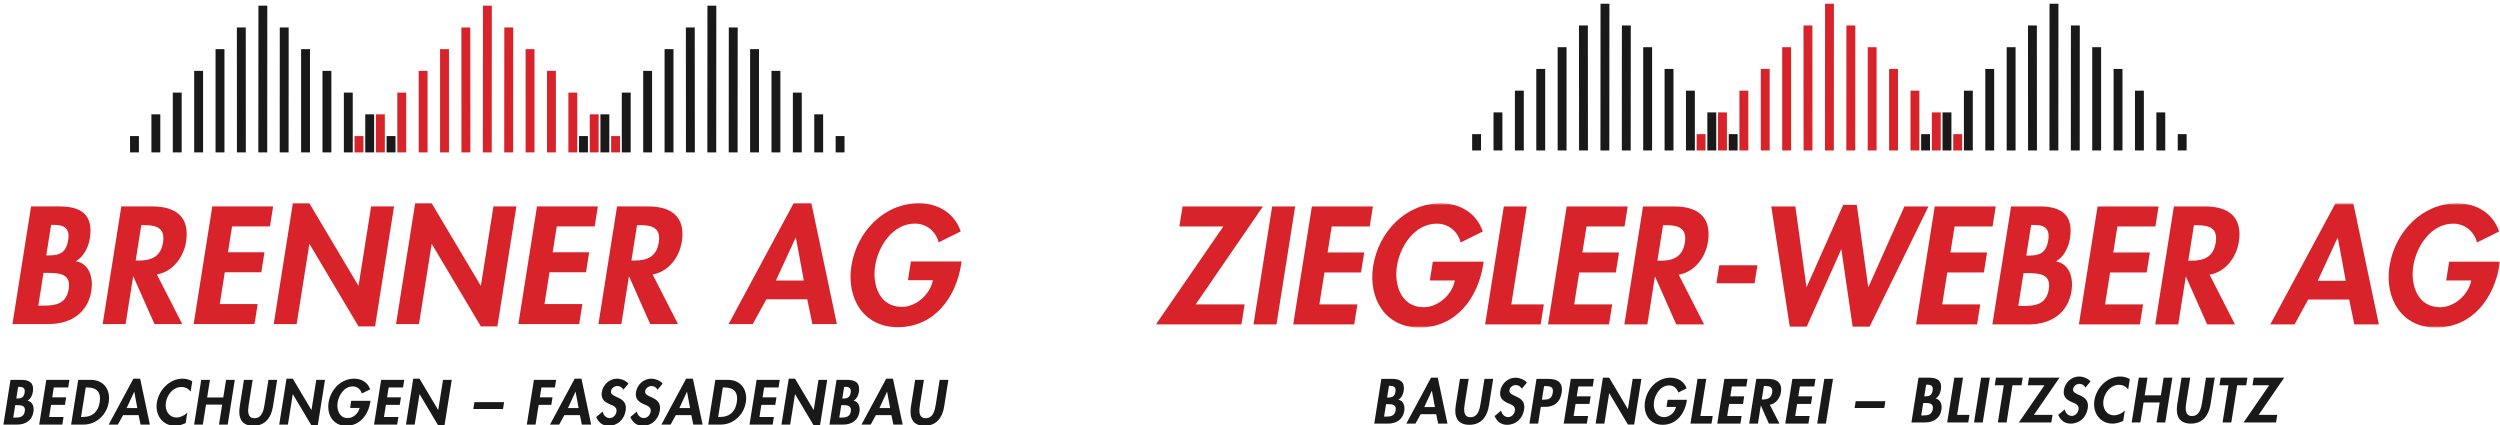
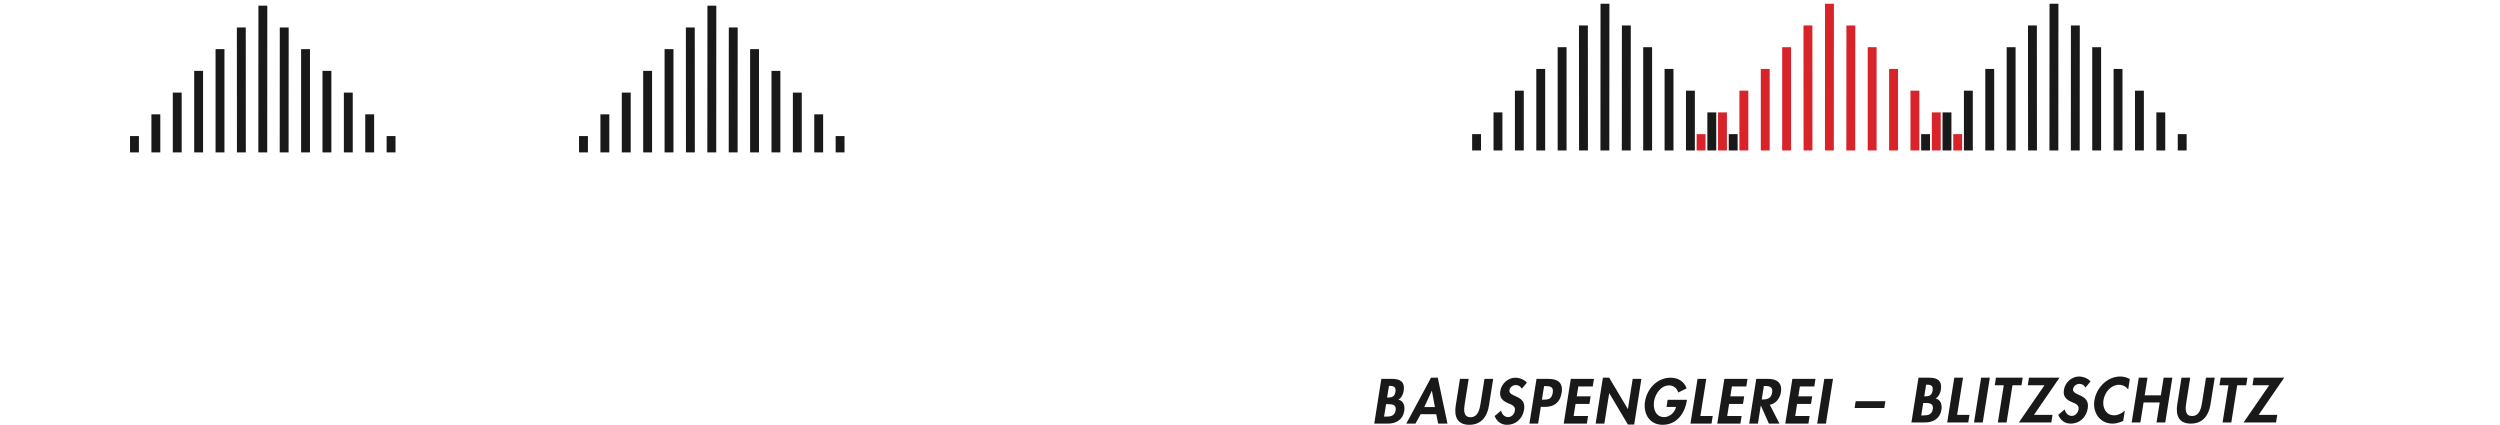
<svg xmlns="http://www.w3.org/2000/svg" xmlns:xlink="http://www.w3.org/1999/xlink" width="664px" height="113px" viewBox="0 0 664 113" version="1.1">
  <title>Logo Brenner</title>
  <defs>
-     <polygon id="path-1" points="0 -2.84217094e-14 357 -2.84217094e-14 357 33 0 33" />
-   </defs>
+     </defs>
  <g id="Logo-Brenner" stroke="none" stroke-width="1" fill="none" fill-rule="evenodd">
    <g id="Group-4" transform="translate(0.908, 1.514)">
      <g id="Group-10" transform="translate(0, 52.486)">
-         <path d="M10.642,18.478 L11.636,18.478 C14.702,18.478 17.991,18.643 17.347,22.703 C16.704,26.764 13.821,27.178 10.548,27.178 L9.264,27.178 L10.642,18.478 Z M2.399,32.067 L11.97,32.067 C17.646,32.067 22.388,29.333 23.359,23.201 C23.903,19.762 22.836,16.034 19.255,15.37 C21.398,14.128 22.593,11.559 22.947,9.322 C23.931,3.108 20.729,0.828 14.929,0.828 L7.347,0.828 L2.399,32.067 Z M12.663,5.717 L13.45,5.717 C16.019,5.717 17.71,6.545 17.205,9.736 C16.693,12.967 15.106,13.837 12.123,13.837 L11.376,13.837 L12.663,5.717 Z M40.755,18.892 C45.05,18.188 47.876,14.211 48.506,10.233 C49.562,3.563 45.728,0.828 39.555,0.828 L31.309,0.828 L26.362,32.067 L32.452,32.067 L34.447,19.472 L34.53,19.472 L40.118,32.067 L47.492,32.067 L40.755,18.892 Z M36.613,5.8 L37.442,5.8 C40.672,5.8 43,6.545 42.389,10.399 C41.785,14.211 39.267,15.204 35.911,15.204 L35.123,15.204 L36.613,5.8 Z M70.794,6.131 L71.633,0.828 L55.476,0.828 L50.528,32.067 L66.686,32.067 L67.526,26.764 L57.459,26.764 L58.797,18.312 L68.491,18.312 L69.332,13.009 L59.637,13.009 L60.726,6.131 L70.794,6.131 Z M71.791,32.067 L77.881,32.067 L81.241,10.855 L81.324,10.855 L94.313,32.689 L98.705,32.689 L103.751,0.828 L97.661,0.828 L94.334,21.834 L94.251,21.834 L81.261,0 L76.869,0 L71.791,32.067 Z M104.28,32.067 L110.371,32.067 L113.731,10.855 L113.814,10.855 L126.803,32.689 L131.195,32.689 L136.241,0.828 L130.15,0.828 L126.824,21.834 L126.741,21.834 L113.751,0 L109.358,0 L104.28,32.067 Z M157.035,6.131 L157.877,0.828 L141.717,0.828 L136.77,32.067 L152.928,32.067 L153.767,26.764 L143.7,26.764 L145.039,18.312 L154.734,18.312 L155.574,13.009 L145.879,13.009 L146.969,6.131 L157.035,6.131 Z M172.424,18.892 C176.721,18.188 179.547,14.211 180.176,10.233 C181.232,3.563 177.398,0.828 171.225,0.828 L162.98,0.828 L158.033,32.067 L164.123,32.067 L166.118,19.472 L166.2,19.472 L171.788,32.067 L179.162,32.067 L172.424,18.892 Z M168.283,5.8 L169.111,5.8 C172.344,5.8 174.67,6.545 174.059,10.399 C173.456,14.211 170.936,15.204 167.581,15.204 L166.793,15.204 L168.283,5.8 Z M213.496,25.48 L214.856,32.067 L221.36,32.067 L214.59,0 L209.867,0 L192.607,32.067 L199.03,32.067 L202.642,25.48 L213.496,25.48 Z M212.586,20.508 L205.17,20.508 L210.406,9.156 L210.489,9.156 L212.586,20.508 Z M241.027,15.453 L240.24,20.425 L246.868,20.425 C246.147,24.195 242.432,27.51 238.621,27.51 C232.738,27.51 230.709,21.751 231.528,16.572 C232.35,11.393 236.2,5.386 242.084,5.386 C245.315,5.386 247.627,7.54 248.422,10.358 L254.267,7.457 C252.619,2.692 248.405,0 243.102,0 C233.78,0 226.642,7.664 225.231,16.572 C223.866,25.19 228.405,32.896 237.519,32.896 C247.215,32.896 252.971,25.066 254.368,16.241 L254.493,15.453 L241.027,15.453 Z" id="Fill-4" fill="#D8232A" />
-         <path d="M3.136,53.603 L3.514,53.603 C4.68,53.603 5.931,53.666 5.687,55.211 C5.442,56.755 4.345,56.914 3.1,56.914 L2.612,56.914 L3.136,53.603 Z M0,58.772 L3.641,58.772 C5.8,58.772 7.604,57.732 7.973,55.4 C8.181,54.092 7.775,52.673 6.412,52.421 C7.228,51.948 7.682,50.971 7.817,50.121 C8.191,47.756 6.973,46.889 4.767,46.889 L1.883,46.889 L0,58.772 Z M3.905,48.749 L4.204,48.749 C5.181,48.749 5.825,49.064 5.633,50.278 C5.438,51.507 4.834,51.838 3.699,51.838 L3.416,51.838 L3.905,48.749 Z M17.213,48.906 L17.532,46.889 L11.386,46.889 L9.504,58.772 L15.65,58.772 L15.97,56.755 L12.14,56.755 L12.649,53.54 L16.337,53.54 L16.657,51.523 L12.969,51.523 L13.383,48.906 L17.213,48.906 Z M17.982,58.772 L21.276,58.772 C24.665,58.772 27.438,56.188 27.967,52.846 C28.504,49.458 26.61,46.889 23.174,46.889 L19.865,46.889 L17.982,58.772 Z M21.862,48.906 L22.24,48.906 C24.872,48.906 25.984,50.246 25.574,52.832 C25.202,55.179 23.849,56.755 20.997,56.755 L20.619,56.755 L21.862,48.906 Z M35.904,56.266 L36.422,58.772 L38.896,58.772 L36.321,46.574 L34.524,46.574 L27.958,58.772 L30.401,58.772 L31.775,56.266 L35.904,56.266 Z M35.558,54.375 L32.737,54.375 L34.729,50.057 L34.76,50.057 L35.558,54.375 Z M50.158,47.267 C49.425,46.826 48.55,46.574 47.621,46.574 C44.138,46.574 41.286,49.553 40.752,52.925 C40.233,56.203 42.25,59.087 45.591,59.087 C46.552,59.087 47.467,58.789 48.398,58.378 L48.835,55.621 C48.072,56.361 46.997,56.881 46.004,56.881 C43.845,56.881 42.838,54.88 43.155,52.878 C43.479,50.83 45.08,48.78 47.303,48.78 C48.295,48.78 49.198,49.253 49.719,50.041 L50.158,47.267 Z M54.11,51.57 L54.852,46.889 L52.535,46.889 L50.653,58.772 L52.969,58.772 L53.811,53.461 L58.097,53.461 L57.256,58.772 L59.573,58.772 L61.455,46.889 L59.138,46.889 L58.397,51.57 L54.11,51.57 Z M62.756,53.998 C62.297,56.897 63.179,59.087 66.363,59.087 C69.546,59.087 71.122,56.897 71.582,53.998 L72.708,46.889 L70.391,46.889 L69.338,53.54 C69.105,55.006 68.652,57.07 66.682,57.07 C64.712,57.07 64.913,55.006 65.145,53.54 L66.199,46.889 L63.882,46.889 L62.756,53.998 Z M73.252,58.772 L75.569,58.772 L76.847,50.703 L76.879,50.703 L81.82,59.009 L83.49,59.009 L85.41,46.889 L83.093,46.889 L81.828,54.88 L81.796,54.88 L76.855,46.574 L75.185,46.574 L73.252,58.772 Z M92.377,52.453 L92.078,54.344 L94.599,54.344 C94.325,55.778 92.911,57.04 91.462,57.04 C89.224,57.04 88.452,54.848 88.764,52.878 C89.076,50.908 90.541,48.624 92.779,48.624 C94.008,48.624 94.887,49.442 95.19,50.514 L97.414,49.411 C96.787,47.598 95.184,46.574 93.166,46.574 C89.62,46.574 86.905,49.49 86.368,52.878 C85.849,56.156 87.575,59.087 91.042,59.087 C94.73,59.087 96.92,56.109 97.452,52.752 L97.499,52.453 L92.377,52.453 Z M106.146,48.906 L106.465,46.889 L100.319,46.889 L98.437,58.772 L104.583,58.772 L104.902,56.755 L101.073,56.755 L101.582,53.54 L105.27,53.54 L105.589,51.523 L101.902,51.523 L102.316,48.906 L106.146,48.906 Z M106.915,58.772 L109.232,58.772 L110.51,50.703 L110.542,50.703 L115.483,59.009 L117.153,59.009 L119.073,46.889 L116.756,46.889 L115.491,54.88 L115.459,54.88 L110.518,46.574 L108.848,46.574 L106.915,58.772 Z M125.099,52.815 L124.812,54.627 L132.693,54.627 L132.98,52.815 L125.099,52.815 Z M146.474,48.906 L146.794,46.889 L140.9,46.889 L139.017,58.772 L141.334,58.772 L142.163,53.54 L145.519,53.54 L145.84,51.523 L142.482,51.523 L142.896,48.906 L146.474,48.906 Z M153.113,56.266 L153.63,58.772 L156.103,58.772 L153.529,46.574 L151.732,46.574 L145.167,58.772 L147.609,58.772 L148.984,56.266 L153.113,56.266 Z M152.765,54.375 L149.945,54.375 L151.937,50.057 L151.969,50.057 L152.765,54.375 Z M166.006,47.898 C165.409,47.094 164.025,46.574 162.97,46.574 C160.968,46.574 159.25,48.166 158.937,50.136 C158.646,51.98 159.642,52.752 161.072,53.382 C161.943,53.746 163.023,54.092 162.829,55.321 C162.683,56.235 161.974,57.04 161.027,57.04 C160.035,57.04 159.33,56.219 159.159,55.305 L157.429,56.771 C158.032,58.142 159.08,59.087 160.719,59.087 C163.146,59.087 164.894,57.401 165.271,55.021 C165.904,51.034 161.058,51.869 161.376,49.868 C161.498,49.096 162.297,48.528 163.038,48.528 C163.81,48.528 164.318,48.906 164.664,49.505 L166.006,47.898 Z M175.084,47.898 C174.486,47.094 173.103,46.574 172.047,46.574 C170.046,46.574 168.328,48.166 168.015,50.136 C167.724,51.98 168.72,52.752 170.148,53.382 C171.021,53.746 172.101,54.092 171.907,55.321 C171.761,56.235 171.051,57.04 170.105,57.04 C169.113,57.04 168.407,56.219 168.236,55.305 L166.508,56.771 C167.109,58.142 168.158,59.087 169.797,59.087 C172.224,59.087 173.972,57.401 174.349,55.021 C174.98,51.034 170.136,51.869 170.454,49.868 C170.576,49.096 171.375,48.528 172.116,48.528 C172.888,48.528 173.394,48.906 173.742,49.505 L175.084,47.898 Z M182.71,56.266 L183.226,58.772 L185.701,58.772 L183.126,46.574 L181.329,46.574 L174.763,58.772 L177.207,58.772 L178.581,56.266 L182.71,56.266 Z M182.363,54.375 L179.542,54.375 L181.534,50.057 L181.566,50.057 L182.363,54.375 Z M187.197,58.772 L190.492,58.772 C193.881,58.772 196.654,56.188 197.183,52.846 C197.72,49.458 195.826,46.889 192.39,46.889 L189.081,46.889 L187.197,58.772 Z M191.078,48.906 L191.456,48.906 C194.088,48.906 195.2,50.246 194.79,52.832 C194.418,55.179 193.064,56.755 190.213,56.755 L189.835,56.755 L191.078,48.906 Z M205.876,48.906 L206.195,46.889 L200.05,46.889 L198.167,58.772 L204.314,58.772 L204.633,56.755 L200.804,56.755 L201.312,53.54 L205.001,53.54 L205.32,51.523 L201.632,51.523 L202.047,48.906 L205.876,48.906 Z M206.646,58.772 L208.963,58.772 L210.241,50.703 L210.271,50.703 L215.214,59.009 L216.884,59.009 L218.804,46.889 L216.486,46.889 L215.22,54.88 L215.189,54.88 L210.249,46.574 L208.578,46.574 L206.646,58.772 Z M222.531,53.603 L222.909,53.603 C224.076,53.603 225.326,53.666 225.082,55.211 C224.837,56.755 223.741,56.914 222.496,56.914 L222.007,56.914 L222.531,53.603 Z M219.396,58.772 L223.036,58.772 C225.195,58.772 226.999,57.732 227.369,55.4 C227.576,54.092 227.17,52.673 225.806,52.421 C226.623,51.948 227.077,50.971 227.212,50.121 C227.586,47.756 226.368,46.889 224.162,46.889 L221.277,46.889 L219.396,58.772 Z M223.3,48.749 L223.599,48.749 C224.577,48.749 225.219,49.064 225.027,50.278 C224.833,51.507 224.228,51.838 223.094,51.838 L222.81,51.838 L223.3,48.749 Z M235.851,56.266 L236.369,58.772 L238.843,58.772 L236.267,46.574 L234.472,46.574 L227.906,58.772 L230.349,58.772 L231.722,56.266 L235.851,56.266 Z M235.505,54.375 L232.683,54.375 L234.676,50.057 L234.708,50.057 L235.505,54.375 Z M241.034,53.998 C240.575,56.897 241.457,59.087 244.64,59.087 C247.824,59.087 249.4,56.897 249.859,53.998 L250.984,46.889 L248.669,46.889 L247.615,53.54 C247.383,55.006 246.929,57.07 244.96,57.07 C242.99,57.07 243.191,55.006 243.423,53.54 L244.476,46.889 L242.16,46.889 L241.034,53.998 Z" id="Fill-8" fill="#1A1919" />
-       </g>
-       <path d="M75.765,5.772 L73.404,5.772 L73.384,38.96 L75.744,38.96 L75.765,5.772 Z M79.062,38.961 L81.423,38.961 L81.423,11.544 L79.062,11.544 L79.062,38.961 Z M84.742,38.961 L87.103,38.961 L87.103,17.316 L84.742,17.316 L84.742,38.961 Z M90.421,38.96 L92.782,38.96 L92.782,23.088 L90.421,23.088 L90.421,38.96 Z M96.101,38.96 L98.461,38.96 L98.461,28.859 L96.101,28.859 L96.101,38.96 Z M101.78,38.96 L104.141,38.96 L104.141,34.631 L101.78,34.631 L101.78,38.96 Z M67.728,0 L70.088,0 L70.065,38.96 L67.704,38.96 L67.728,0 Z M62.004,5.772 L64.364,5.772 L64.385,38.96 L62.024,38.96 L62.004,5.772 Z M56.345,38.961 L58.706,38.961 L58.706,11.544 L56.345,11.544 L56.345,38.961 Z M50.666,38.961 L53.027,38.961 L53.027,17.316 L50.666,17.316 L50.666,38.961 Z M44.987,38.96 L47.347,38.96 L47.347,23.088 L44.987,23.088 L44.987,38.96 Z M39.307,38.96 L41.667,38.96 L41.667,28.859 L39.307,28.859 L39.307,38.96 Z M33.628,38.96 L35.989,38.96 L35.989,34.631 L33.628,34.631 L33.628,38.96 Z" id="Fill-11" fill="#1A1919" />
-       <path d="M135.395,5.772 L133.035,5.772 L133.013,38.96 L135.374,38.96 L135.395,5.772 Z M138.692,38.961 L141.053,38.961 L141.053,11.544 L138.692,11.544 L138.692,38.961 Z M144.373,38.961 L146.733,38.961 L146.733,17.316 L144.373,17.316 L144.373,38.961 Z M150.052,38.96 L152.412,38.96 L152.412,23.088 L150.052,23.088 L150.052,38.96 Z M155.73,38.96 L158.091,38.96 L158.091,28.859 L155.73,28.859 L155.73,38.96 Z M161.41,38.96 L163.77,38.96 L163.77,34.631 L161.41,34.631 L161.41,38.96 Z M127.357,0 L129.718,0 L129.695,38.96 L127.333,38.96 L127.357,0 Z M121.633,5.772 L123.994,5.772 L124.015,38.96 L121.654,38.96 L121.633,5.772 Z M115.975,38.961 L118.336,38.961 L118.336,11.544 L115.975,11.544 L115.975,38.961 Z M110.296,38.961 L112.657,38.961 L112.657,17.316 L110.296,17.316 L110.296,38.961 Z M104.616,38.96 L106.977,38.96 L106.977,23.088 L104.616,23.088 L104.616,38.96 Z M98.937,38.96 L101.298,38.96 L101.298,28.859 L98.937,28.859 L98.937,38.96 Z M93.258,38.96 L95.618,38.96 L95.618,34.631 L93.258,34.631 L93.258,38.96 Z" id="Fill-12" fill="#D8232A" />
+         </g>
+       <path d="M75.765,5.772 L73.404,5.772 L73.384,38.96 L75.744,38.96 L75.765,5.772 Z M79.062,38.961 L81.423,38.961 L81.423,11.544 L79.062,11.544 L79.062,38.961 Z M84.742,38.961 L87.103,38.961 L87.103,17.316 L84.742,17.316 L84.742,38.961 Z M90.421,38.96 L92.782,38.96 L92.782,23.088 L90.421,23.088 L90.421,38.96 Z M96.101,38.96 L98.461,38.96 L98.461,28.859 L96.101,28.859 L96.101,38.96 Z M101.78,38.96 L104.141,38.96 L104.141,34.631 L101.78,34.631 L101.78,38.96 Z M67.728,0 L70.088,0 L70.065,38.96 L67.704,38.96 L67.728,0 Z M62.004,5.772 L64.364,5.772 L64.385,38.96 L62.024,38.96 L62.004,5.772 Z M56.345,38.961 L58.706,38.961 L58.706,11.544 L56.345,11.544 L56.345,38.961 Z L53.027,38.961 L53.027,17.316 L50.666,17.316 L50.666,38.961 Z M44.987,38.96 L47.347,38.96 L47.347,23.088 L44.987,23.088 L44.987,38.96 Z M39.307,38.96 L41.667,38.96 L41.667,28.859 L39.307,28.859 L39.307,38.96 Z M33.628,38.96 L35.989,38.96 L35.989,34.631 L33.628,34.631 L33.628,38.96 Z" id="Fill-11" fill="#1A1919" />
      <path d="M195.023,5.772 L192.664,5.772 L192.641,38.96 L195.002,38.96 L195.023,5.772 Z M198.321,38.961 L200.681,38.961 L200.681,11.544 L198.321,11.544 L198.321,38.961 Z M204,38.961 L206.36,38.961 L206.36,17.316 L204,17.316 L204,38.961 Z M209.68,38.96 L212.041,38.96 L212.041,23.088 L209.68,23.088 L209.68,38.96 Z M215.358,38.96 L217.718,38.96 L217.718,28.859 L215.358,28.859 L215.358,38.96 Z M221.039,38.96 L223.398,38.96 L223.398,34.631 L221.039,34.631 L221.039,38.96 Z M186.985,0 L189.345,0 L189.322,38.96 L186.96,38.96 L186.985,0 Z M181.261,5.772 L183.621,5.772 L183.643,38.96 L181.282,38.96 L181.261,5.772 Z M175.603,38.961 L177.964,38.961 L177.964,11.544 L175.603,11.544 L175.603,38.961 Z M169.923,38.961 L172.283,38.961 L172.283,17.316 L169.923,17.316 L169.923,38.961 Z M164.244,38.96 L166.605,38.96 L166.605,23.088 L164.244,23.088 L164.244,38.96 Z M158.565,38.96 L160.925,38.96 L160.925,28.859 L158.565,28.859 L158.565,38.96 Z M152.884,38.96 L155.245,38.96 L155.245,34.631 L152.884,34.631 L152.884,38.96 Z" id="Fill-13" fill="#1A1919" />
    </g>
    <g id="Group" transform="translate(365, 100)" fill="#1A1919">
      <g id="Group-33" transform="translate(0, 0.316)">
        <path d="M3.136,7.028 L3.514,7.028 C4.68,7.028 5.931,7.091 5.687,8.636 C5.442,10.18 4.345,10.339 3.1,10.339 L2.612,10.339 L3.136,7.028 Z M5.68434189e-14,12.197 L3.641,12.197 C5.8,12.197 7.604,11.158 7.973,8.826 C8.181,7.517 7.775,6.098 6.412,5.846 C7.228,5.374 7.682,4.396 7.817,3.546 C8.191,1.181 6.973,0.314 4.767,0.314 L1.883,0.314 L5.68434189e-14,12.197 Z M3.905,2.174 L4.204,2.174 C5.181,2.174 5.825,2.49 5.633,3.704 C5.438,4.932 4.834,5.263 3.699,5.263 L3.416,5.263 L3.905,2.174 Z M16.457,9.691 L16.974,12.197 L19.448,12.197 L16.873,0 L15.076,0 L8.511,12.197 L10.954,12.197 L12.328,9.691 L16.457,9.691 Z M16.11,7.8 L13.289,7.8 L15.281,3.482 L15.313,3.482 L16.11,7.8 Z M21.639,7.423 C21.179,10.322 22.062,12.512 25.245,12.512 C28.429,12.512 30.005,10.322 30.464,7.423 L31.59,0.314 L29.273,0.314 L28.22,6.965 C27.988,8.431 27.535,10.496 25.565,10.496 C23.595,10.496 23.796,8.431 24.028,6.965 L25.081,0.314 L22.765,0.314 L21.639,7.423 Z M40.54,1.324 C39.942,0.519 38.559,0 37.503,0 C35.501,0 33.783,1.591 33.471,3.561 C33.179,5.405 34.176,6.177 35.605,6.807 C36.477,7.171 37.557,7.517 37.362,8.747 C37.217,9.661 36.507,10.465 35.561,10.465 C34.568,10.465 33.863,9.644 33.693,8.73 L31.963,10.196 C32.566,11.567 33.614,12.512 35.253,12.512 C37.68,12.512 39.428,10.827 39.805,8.446 C40.437,4.46 35.592,5.295 35.909,3.294 C36.032,2.521 36.831,1.954 37.571,1.954 C38.344,1.954 38.851,2.333 39.197,2.93 L40.54,1.324 Z M44.233,7.754 L45.383,7.754 C47.811,7.754 49.376,6.524 49.776,4.003 C50.203,1.307 48.737,0.314 46.247,0.314 L43.095,0.314 L41.212,12.197 L43.529,12.197 L44.233,7.754 Z M45.107,2.237 L45.516,2.237 C46.809,2.237 47.656,2.459 47.414,3.986 C47.17,5.532 46.381,5.831 45.01,5.831 L44.538,5.831 L45.107,2.237 Z M58.031,2.333 L58.35,0.314 L52.204,0.314 L50.322,12.197 L56.468,12.197 L56.788,10.18 L52.958,10.18 L53.467,6.965 L57.155,6.965 L57.474,4.949 L53.787,4.949 L54.201,2.333 L58.031,2.333 Z M58.8,12.197 L61.117,12.197 L62.395,4.129 L62.427,4.129 L67.368,12.434 L69.038,12.434 L70.958,0.314 L68.641,0.314 L67.376,8.305 L67.344,8.305 L62.403,0 L60.733,0 L58.8,12.197 Z M77.925,5.879 L77.626,7.769 L80.147,7.769 C79.873,9.204 78.46,10.465 77.01,10.465 C74.772,10.465 74,8.273 74.312,6.303 C74.624,4.334 76.089,2.049 78.327,2.049 C79.556,2.049 80.435,2.868 80.738,3.939 L82.962,2.837 C82.335,1.023 80.732,0 78.714,0 C75.168,0 72.453,2.916 71.916,6.303 C71.397,9.582 73.123,12.512 76.59,12.512 C80.278,12.512 82.468,9.535 83,6.177 L83.047,5.879 L77.925,5.879 Z M88.184,0.314 L85.867,0.314 L83.985,12.197 L89.579,12.197 L89.899,10.18 L86.621,10.18 L88.184,0.314 Z M98.817,2.333 L99.137,0.314 L92.99,0.314 L91.108,12.197 L97.254,12.197 L97.574,10.18 L93.744,10.18 L94.253,6.965 L97.941,6.965 L98.261,4.949 L94.573,4.949 L94.987,2.333 L98.817,2.333 Z M105.061,7.186 C106.695,6.919 107.77,5.405 108.011,3.892 C108.412,1.354 106.953,0.314 104.605,0.314 L101.469,0.314 L99.587,12.197 L101.903,12.197 L102.662,7.407 L102.694,7.407 L104.819,12.197 L107.624,12.197 L105.061,7.186 Z M103.486,2.206 L103.801,2.206 C105.031,2.206 105.916,2.49 105.683,3.956 C105.454,5.405 104.495,5.784 103.219,5.784 L102.919,5.784 L103.486,2.206 Z M116.878,2.333 L117.197,0.314 L111.052,0.314 L109.169,12.197 L115.315,12.197 L115.636,10.18 L111.805,10.18 L112.314,6.965 L116.002,6.965 L116.322,4.949 L112.634,4.949 L113.048,2.333 L116.878,2.333 Z M121.846,0.314 L119.53,0.314 L117.648,12.197 L119.964,12.197 L121.846,0.314 Z M127.874,6.241 L127.587,8.052 L135.466,8.052 L135.755,6.241 L127.874,6.241 Z" id="Fill-31" />
      </g>
      <path d="M145.809,7.029 L146.187,7.029 C147.353,7.029 148.604,7.092 148.36,8.636 C148.115,10.181 147.018,10.339 145.773,10.339 L145.285,10.339 L145.809,7.029 Z M142.673,12.198 L146.314,12.198 C148.473,12.198 150.277,11.158 150.646,8.826 C150.854,7.518 150.448,6.099 149.085,5.847 C149.901,5.374 150.355,4.397 150.49,3.546 C150.864,1.182 149.646,0.315 147.44,0.315 L144.556,0.315 L142.673,12.198 Z M146.578,2.175 L146.877,2.175 C147.854,2.175 148.498,2.49 148.306,3.704 C148.111,4.933 147.507,5.264 146.372,5.264 L146.089,5.264 L146.578,2.175 Z M156.376,0.315 L154.059,0.315 L152.177,12.198 L157.771,12.198 L158.091,10.181 L154.813,10.181 L156.376,0.315 Z M163.499,0.315 L161.182,0.315 L159.3,12.198 L161.617,12.198 L163.499,0.315 Z M169.515,2.333 L171.911,2.333 L172.23,0.315 L165.122,0.315 L164.803,2.333 L167.198,2.333 L165.636,12.198 L167.952,12.198 L169.515,2.333 Z M175.222,10.181 L182.001,0.315 L173.9,0.315 L173.581,2.333 L178.009,2.333 L171.214,12.198 L179.835,12.198 L180.155,10.181 L175.222,10.181 Z M190.241,1.324 C189.643,0.52 188.26,0 187.204,0 C185.203,0 183.485,1.591 183.173,3.562 C182.881,5.406 183.878,6.177 185.308,6.808 C186.179,7.171 187.259,7.518 187.063,8.747 C186.919,9.661 186.209,10.465 185.263,10.465 C184.27,10.465 183.565,9.645 183.393,8.731 L181.665,10.197 C182.267,11.568 183.315,12.512 184.954,12.512 C187.381,12.512 189.13,10.827 189.507,8.447 C190.14,4.46 185.294,5.295 185.61,3.294 C185.733,2.522 186.532,1.954 187.272,1.954 C188.045,1.954 188.554,2.333 188.899,2.931 L190.241,1.324 Z M200.681,0.693 C199.946,0.252 199.071,0 198.142,0 C194.659,0 191.808,2.979 191.272,6.351 C190.754,9.629 192.77,12.512 196.112,12.512 C197.074,12.512 197.987,12.214 198.92,11.803 L199.356,9.046 C198.593,9.787 197.518,10.307 196.524,10.307 C194.366,10.307 193.358,8.306 193.676,6.303 C194,4.255 195.602,2.206 197.824,2.206 C198.817,2.206 199.719,2.678 200.24,3.466 L200.681,0.693 Z M204.631,4.996 L205.373,0.315 L203.056,0.315 L201.174,12.198 L203.491,12.198 L204.332,6.886 L208.619,6.886 L207.776,12.198 L210.095,12.198 L211.976,0.315 L209.66,0.315 L208.918,4.996 L204.631,4.996 Z M213.276,7.423 C212.817,10.323 213.7,12.512 216.884,12.512 C220.067,12.512 221.643,10.323 222.102,7.423 L223.229,0.315 L220.912,0.315 L219.858,6.966 C219.627,8.432 219.173,10.496 217.203,10.496 C215.233,10.496 215.434,8.432 215.667,6.966 L216.72,0.315 L214.403,0.315 L213.276,7.423 Z M229.196,2.333 L231.593,2.333 L231.912,0.315 L224.806,0.315 L224.485,2.333 L226.881,2.333 L225.317,12.198 L227.635,12.198 L229.196,2.333 Z M234.903,10.181 L241.683,0.315 L233.583,0.315 L233.263,2.333 L237.692,2.333 L230.897,12.198 L239.518,12.198 L239.837,10.181 L234.903,10.181 Z" id="Fill-29" />
    </g>
    <g id="Group-2" transform="translate(391, 1)">
      <path d="M42.137,5.771 L39.776,5.771 L39.756,38.959 L42.116,38.959 L42.137,5.771 Z M45.434,38.96 L47.795,38.96 L47.795,11.543 L45.434,11.543 L45.434,38.96 Z M51.114,38.961 L53.475,38.961 L53.475,17.315 L51.114,17.315 L51.114,38.961 Z M56.793,38.959 L59.154,38.959 L59.154,23.087 L56.793,23.087 L56.793,38.959 Z M62.473,38.96 L64.833,38.96 L64.833,28.858 L62.473,28.858 L62.473,38.96 Z M68.152,38.959 L70.513,38.959 L70.513,34.63 L68.152,34.63 L68.152,38.959 Z M34.1,0 L36.46,0 L36.437,38.959 L34.076,38.959 L34.1,0 Z M28.376,5.771 L30.736,5.771 L30.757,38.959 L28.396,38.959 L28.376,5.771 Z M22.717,38.96 L25.078,38.96 L25.078,11.543 L22.717,11.543 L22.717,38.96 Z M17.038,38.961 L19.399,38.961 L19.399,17.315 L17.038,17.315 L17.038,38.961 Z M11.359,38.959 L13.719,38.959 L13.719,23.087 L11.359,23.087 L11.359,38.959 Z M5.679,38.96 L8.039,38.96 L8.039,28.858 L5.679,28.858 L5.679,38.96 Z M0,38.959 L2.361,38.959 L2.361,34.63 L0,34.63 L0,38.959 Z" id="Fill-34" fill="#1A1919" />
      <path d="M101.767,5.771 L99.407,5.771 L99.385,38.959 L101.746,38.959 L101.767,5.771 Z M105.064,38.96 L107.424,38.96 L107.424,11.543 L105.064,11.543 L105.064,38.96 Z M110.745,38.961 L113.105,38.961 L113.105,17.315 L110.745,17.315 L110.745,38.961 Z M116.423,38.959 L118.784,38.959 L118.784,23.087 L116.423,23.087 L116.423,38.959 Z M122.102,38.96 L124.463,38.96 L124.463,28.858 L122.102,28.858 L122.102,38.96 Z M127.782,38.959 L130.142,38.959 L130.142,34.63 L127.782,34.63 L127.782,38.959 Z M93.729,0 L96.09,0 L96.067,38.959 L93.705,38.959 L93.729,0 Z M88.004,5.771 L90.365,5.771 L90.387,38.959 L88.026,38.959 L88.004,5.771 Z M82.347,38.96 L84.707,38.96 L84.707,11.543 L82.347,11.543 L82.347,38.96 Z M76.668,38.961 L79.029,38.961 L79.029,17.315 L76.668,17.315 L76.668,38.961 Z M70.988,38.959 L73.349,38.959 L73.349,23.087 L70.988,23.087 L70.988,38.959 Z M65.309,38.96 L67.67,38.96 L67.67,28.858 L65.309,28.858 L65.309,38.96 Z M59.63,38.959 L61.99,38.959 L61.99,34.63 L59.63,34.63 L59.63,38.959 Z" id="Fill-35" fill="#D8232A" />
      <path d="M161.395,5.771 L159.035,5.771 L159.012,38.959 L161.373,38.959 L161.395,5.771 Z M164.693,38.96 L167.053,38.96 L167.053,11.543 L164.693,11.543 L164.693,38.96 Z M170.371,38.961 L172.732,38.961 L172.732,17.315 L170.371,17.315 L170.371,38.961 Z M176.052,38.959 L178.412,38.959 L178.412,23.087 L176.052,23.087 L176.052,38.959 Z M181.73,38.96 L184.09,38.96 L184.09,28.858 L181.73,28.858 L181.73,38.96 Z M187.41,38.959 L189.77,38.959 L189.77,34.63 L187.41,34.63 L187.41,38.959 Z M153.357,0 L155.717,0 L155.694,38.959 L153.332,38.959 L153.357,0 Z M147.633,5.771 L149.993,5.771 L150.014,38.959 L147.654,38.959 L147.633,5.771 Z M141.975,38.96 L144.336,38.96 L144.336,11.543 L141.975,11.543 L141.975,38.96 Z M136.295,38.961 L138.655,38.961 L138.655,17.315 L136.295,17.315 L136.295,38.961 Z M130.616,38.959 L132.977,38.959 L132.977,23.087 L130.616,23.087 L130.616,38.959 Z M124.937,38.96 L127.297,38.96 L127.297,28.858 L124.937,28.858 L124.937,38.96 Z M119.256,38.959 L121.616,38.959 L121.616,34.63 L119.256,34.63 L119.256,38.959 Z" id="Fill-36" fill="#1A1919" />
    </g>
    <g id="Group-3" transform="translate(307, 54)">
      <mask id="mask-2" fill="white">
        <use xlink:href="#path-1" />
      </mask>
      <g id="Clip-2" />
-       <path d="M10.563,26.849 L28.434,0.829 L7.08,0.829 L6.237,6.15 L17.912,6.15 L-0,32.167 L22.724,32.167 L23.567,26.849 L10.563,26.849 Z M36.993,0.829 L30.885,0.829 L25.924,32.167 L32.031,32.167 L36.993,0.829 Z M56.798,6.15 L57.64,0.829 L41.437,0.829 L36.475,32.167 L52.678,32.167 L53.521,26.849 L43.424,26.849 L44.768,18.369 L54.489,18.369 L55.331,13.049 L45.61,13.049 L46.702,6.15 L56.798,6.15 Z M73.555,15.503 L72.765,20.489 L79.412,20.489 C78.689,24.271 74.963,27.596 71.141,27.596 C65.242,27.596 63.207,21.819 64.03,16.623 C64.852,11.428 68.715,5.402 74.614,5.402 C77.854,5.402 80.171,7.564 80.969,10.389 L86.831,7.48 C85.178,2.7 80.953,-2.84217094e-14 75.636,-2.84217094e-14 C66.287,-2.84217094e-14 59.129,7.688 57.714,16.623 C56.346,25.268 60.897,33 70.036,33 C79.757,33 85.53,25.144 86.931,16.291 L87.057,15.503 L73.555,15.503 Z M98.519,0.829 L92.412,0.829 L87.45,32.167 L102.198,32.167 L103.041,26.849 L94.4,26.849 L98.519,0.829 Z M124.473,6.15 L125.316,0.829 L109.112,0.829 L104.152,32.167 L120.353,32.167 L121.196,26.849 L111.101,26.849 L112.443,18.369 L122.164,18.369 L123.007,13.049 L113.285,13.049 L114.378,6.15 L124.473,6.15 Z M138.856,18.951 C143.164,18.246 145.997,14.256 146.629,10.266 C147.689,3.574 143.843,0.829 137.653,0.829 L129.386,0.829 L124.425,32.167 L130.532,32.167 L132.532,19.534 L132.615,19.534 L138.218,32.167 L145.612,32.167 L138.856,18.951 Z M134.704,5.817 L135.535,5.817 C138.775,5.817 141.108,6.567 140.496,10.43 C139.89,14.256 137.365,15.253 133.999,15.253 L133.21,15.253 L134.704,5.817 Z M149.637,16.458 L148.88,21.238 L159.017,21.238 L159.774,16.458 L149.637,16.458 Z M169.85,0.829 L163.452,0.829 L168.363,32.791 L172.85,32.791 L181.993,12.301 L182.076,12.301 L185.062,32.791 L189.55,32.791 L205.204,0.829 L198.807,0.829 L189.276,22.194 L189.193,22.194 L186.16,0.414 L182.546,0.414 L172.866,22.194 L172.782,22.194 L169.85,0.829 Z M222.225,6.15 L223.069,0.829 L206.866,0.829 L201.905,32.167 L218.107,32.167 L218.949,26.849 L208.854,26.849 L210.195,18.369 L219.917,18.369 L220.76,13.049 L211.039,13.049 L212.131,6.15 L222.225,6.15 Z M230.442,18.537 L231.44,18.537 C234.515,18.537 237.812,18.701 237.167,22.775 C236.522,26.849 233.631,27.263 230.349,27.263 L229.062,27.263 L230.442,18.537 Z M222.176,32.167 L231.774,32.167 C237.466,32.167 242.22,29.425 243.195,23.273 C243.741,19.824 242.672,16.083 239.078,15.418 C241.23,14.173 242.427,11.596 242.781,9.35 C243.77,3.115 240.557,0.829 234.742,0.829 L227.139,0.829 L222.176,32.167 Z M232.47,5.734 L233.26,5.734 C235.835,5.734 237.532,6.567 237.025,9.765 C236.51,13.007 234.92,13.882 231.928,13.882 L231.18,13.882 L232.47,5.734 Z M265.473,6.15 L266.316,0.829 L250.113,0.829 L245.152,32.167 L261.355,32.167 L262.196,26.849 L252.101,26.849 L253.443,18.369 L263.164,18.369 L264.007,13.049 L254.286,13.049 L255.377,6.15 L265.473,6.15 Z M279.857,18.951 C284.164,18.246 286.998,14.256 287.629,10.266 C288.69,3.574 284.845,0.829 278.655,0.829 L270.386,0.829 L265.425,32.167 L271.531,32.167 L273.533,19.534 L273.615,19.534 L279.218,32.167 L286.613,32.167 L279.857,18.951 Z M275.704,5.817 L276.535,5.817 C279.776,5.817 282.108,6.567 281.497,10.43 C280.891,14.256 278.365,15.253 274.998,15.253 L274.21,15.253 L275.704,5.817 Z M316.939,25.558 L318.301,32.167 L324.824,32.167 L318.036,-2.84217094e-14 L313.299,-2.84217094e-14 L295.991,32.167 L302.431,32.167 L306.053,25.558 L316.939,25.558 Z M316.024,20.573 L308.587,20.573 L313.84,9.184 L313.923,9.184 L316.024,20.573 Z M343.498,15.503 L342.709,20.489 L349.355,20.489 C348.631,24.271 344.907,27.596 341.084,27.596 C335.185,27.596 333.15,21.819 333.973,16.623 C334.796,11.428 338.657,5.402 344.558,5.402 C347.799,5.402 350.114,7.564 350.914,10.389 L356.775,7.48 C355.122,2.7 350.898,-2.84217094e-14 345.58,-2.84217094e-14 C336.232,-2.84217094e-14 329.074,7.688 327.659,16.623 C326.29,25.268 330.841,33 339.981,33 C349.702,33 355.474,25.144 356.876,16.291 L357,15.503 L343.498,15.503 Z" id="Fill-1" fill="#D8232A" mask="url(#mask-2)" />
    </g>
  </g>
</svg>